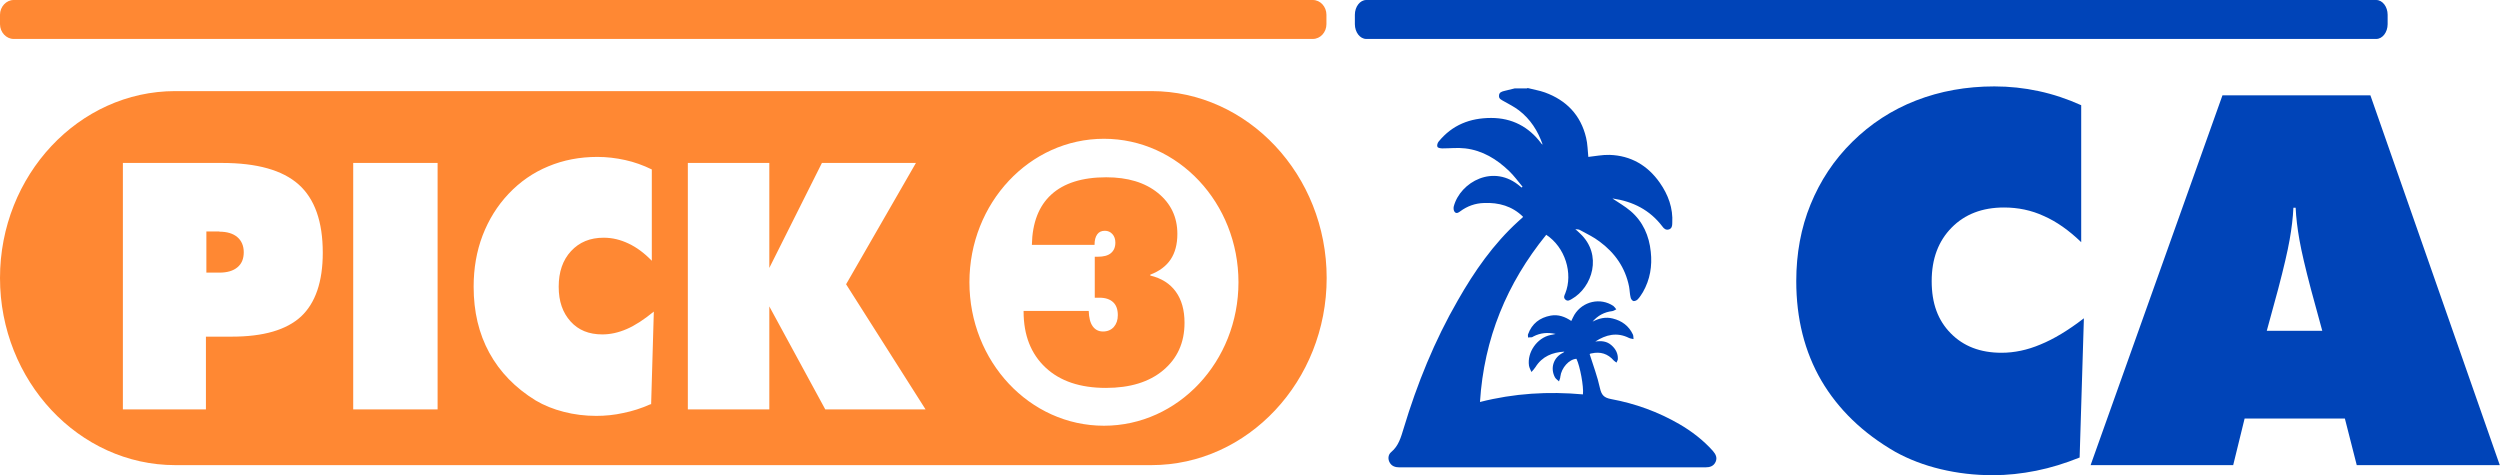
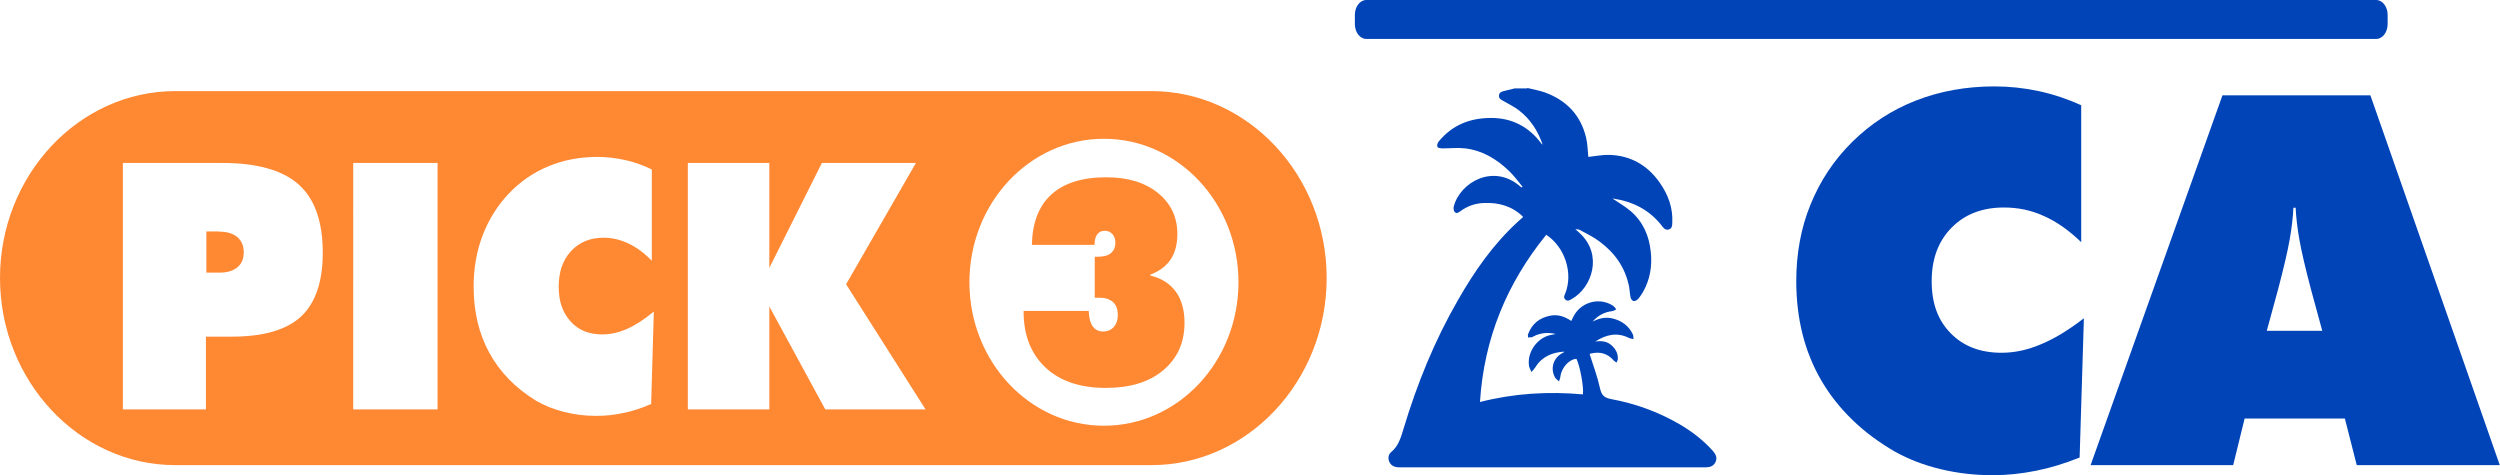
<svg xmlns="http://www.w3.org/2000/svg" id="Layer_2" data-name="Layer 2" viewBox="0 0 111.69 21.22">
  <defs>
    <style>
      .cls-1 {
        fill: #f83;
      }

      .cls-2 {
        fill: #0044b8;
      }
    </style>
  </defs>
  <g id="Layer_1-2" data-name="Layer 1">
    <g>
-       <path class="cls-1" d="M58.65,0H.61C.28,0,0,.3,0,.66v.42c0,.36,.28,.66,.61,.66H58.65c.34,0,.61-.3,.61-.66v-.42c0-.36-.27-.66-.61-.66" />
      <path class="cls-2" d="M106.17,0H61.04c-.28,0-.51,.3-.51,.66v.42c0,.36,.23,.66,.51,.66h45.12c.28,0,.51-.3,.51-.66v-.42c0-.36-.23-.66-.51-.66" />
      <g>
        <path class="cls-1" d="M9.8,10.34h-.58v1.84h.58c.35,0,.62-.08,.81-.24,.19-.16,.28-.38,.28-.67s-.1-.52-.29-.68c-.19-.16-.46-.24-.8-.24Z" />
        <g>
          <path class="cls-1" d="M51.44,4.07H7.83C3.52,4.07,0,7.83,0,12.42s3.52,8.36,7.83,8.36H51.44c4.31,0,7.83-3.76,7.83-8.36s-3.52-8.35-7.83-8.35ZM13.45,14.14c-.65,.6-1.68,.9-3.09,.9h-1.16v3.25h-3.71V7.28h4.43c1.56,0,2.7,.32,3.42,.96,.72,.64,1.08,1.66,1.08,3.05,0,1.3-.33,2.25-.97,2.85Zm6.1,4.15h-3.77V7.28h3.77v11.01Zm9.51-.23c-.4,.18-.81,.31-1.21,.39-.4,.09-.81,.13-1.21,.13-.5,0-.99-.06-1.45-.18-.47-.12-.89-.29-1.26-.51-.91-.56-1.6-1.27-2.07-2.13-.47-.86-.7-1.84-.7-2.95,0-.82,.13-1.58,.4-2.29,.27-.7,.65-1.32,1.16-1.86,.51-.54,1.1-.95,1.78-1.23,.67-.28,1.4-.42,2.19-.42,.42,0,.83,.05,1.24,.14,.41,.09,.8,.23,1.19,.42v4.08c-.34-.35-.68-.6-1.04-.77s-.72-.26-1.11-.26c-.61,0-1.09,.2-1.46,.6-.37,.4-.55,.93-.55,1.59s.18,1.16,.53,1.55c.35,.39,.82,.58,1.42,.58,.36,0,.72-.08,1.09-.24,.37-.16,.77-.42,1.21-.78l-.12,4.14Zm7.81,.23l-2.5-4.6v4.6h-3.64V7.28h3.64v4.69l2.35-4.69h4.2l-3.12,5.42,3.55,5.59h-4.49Zm12.45,.73c-3.32,0-6.01-2.87-6.01-6.41s2.69-6.41,6.01-6.41,6.01,2.87,6.01,6.41-2.69,6.41-6.01,6.41Z" />
          <path class="cls-1" d="M51.39,12.27c.4-.15,.71-.38,.91-.68,.2-.3,.3-.68,.3-1.14,0-.75-.29-1.36-.87-1.83-.58-.47-1.35-.7-2.31-.7-1.07,0-1.89,.26-2.45,.77-.56,.51-.85,1.26-.87,2.25h2.8c0-.21,.04-.36,.12-.47,.08-.11,.19-.16,.34-.16,.14,0,.25,.05,.34,.15,.09,.1,.13,.23,.13,.38,0,.21-.07,.36-.2,.47-.13,.11-.33,.16-.59,.16h-.13v1.83s.05,0,.08,0c.03,0,.08,0,.13,0,.27,0,.47,.07,.61,.2,.14,.13,.21,.32,.21,.58,0,.22-.06,.39-.18,.53-.12,.13-.28,.2-.48,.2s-.35-.08-.46-.23c-.11-.15-.17-.38-.18-.69h-2.91v.02c0,1.07,.33,1.9,.98,2.51,.65,.61,1.55,.91,2.7,.91,1.07,0,1.93-.26,2.56-.79,.63-.53,.95-1.23,.95-2.12,0-.57-.13-1.03-.39-1.39-.26-.36-.64-.6-1.14-.72Z" />
        </g>
      </g>
      <g>
        <path class="cls-2" d="M92.97,10.81c-.54-.52-1.09-.91-1.66-1.16-.56-.26-1.16-.38-1.78-.38-.97,0-1.75,.3-2.34,.9-.59,.6-.89,1.39-.89,2.39s.28,1.75,.85,2.33,1.32,.87,2.27,.87c.57,0,1.15-.12,1.74-.37,.59-.24,1.24-.63,1.94-1.17l-.19,6.22c-.65,.26-1.29,.46-1.94,.59-.65,.13-1.29,.2-1.94,.2-.81,0-1.58-.09-2.33-.27s-1.42-.44-2.02-.77c-1.46-.84-2.56-1.91-3.31-3.19-.75-1.29-1.12-2.77-1.12-4.44,0-1.23,.21-2.38,.64-3.43,.43-1.05,1.04-1.98,1.86-2.79,.82-.81,1.77-1.43,2.85-1.85,1.08-.42,2.25-.63,3.5-.63,.67,0,1.33,.07,1.98,.21s1.28,.35,1.9,.63v6.12Z" />
        <path class="cls-2" d="M93.4,20.78l5.89-16.52h6.61l5.78,16.52h-6.39l-.53-2.08h-4.48l-.51,2.08h-6.38Zm7.88-6h2.47l-.51-1.87c-.25-.95-.42-1.68-.51-2.19s-.15-.99-.17-1.44h-.1c-.02,.45-.08,.93-.17,1.44s-.26,1.24-.51,2.19l-.51,1.87Z" />
      </g>
      <path class="cls-2" d="M68.24,3.93c.26,.07,.53,.11,.78,.2,.96,.35,1.6,1.01,1.84,2.02,.07,.28,.07,.59,.1,.86,.3-.03,.63-.1,.95-.09,.95,.03,1.7,.47,2.24,1.24,.38,.54,.6,1.14,.56,1.81,0,.12-.02,.24-.15,.28-.13,.04-.22-.03-.29-.13-.56-.74-1.32-1.12-2.21-1.25-.02,0-.04,0-.02,0,.25,.17,.55,.34,.81,.56,.55,.47,.83,1.11,.9,1.82,.07,.63-.03,1.24-.35,1.8-.07,.11-.14,.23-.23,.32-.04,.05-.14,.09-.19,.08-.06-.01-.12-.1-.13-.16-.04-.16-.04-.33-.07-.49-.17-.85-.64-1.51-1.32-2.01-.26-.2-.56-.34-.85-.5-.06-.04-.14-.05-.23-.05,.07,.06,.14,.12,.21,.19,1.02,.95,.55,2.41-.37,2.93-.09,.05-.18,.12-.29,.02-.09-.09-.04-.18,0-.27,.36-.9-.01-2.07-.85-2.62-1.76,2.17-2.78,4.63-2.96,7.47,1.53-.39,3.06-.48,4.6-.34,.04-.35-.13-1.26-.29-1.59-.33,.02-.67,.4-.72,.8,0,.07-.04,.14-.06,.21-.06-.06-.14-.11-.18-.18-.22-.41-.07-.89,.36-1.1,.02-.01,.05-.03,.06-.05-.53,.03-.99,.21-1.29,.69-.05,.08-.12,.15-.18,.22-.04-.09-.09-.18-.11-.28-.09-.6,.36-1.24,.95-1.37,.07-.01,.14-.03,.24-.05-.36-.08-.68-.05-.99,.11-.03,.02-.06,.04-.09,.04-.05,0-.1,0-.15,.01,0-.05-.02-.11,0-.15,.17-.47,.52-.74,1.01-.83,.34-.06,.64,.05,.92,.24,.05-.1,.09-.2,.14-.28,.37-.6,1.16-.78,1.74-.39,.05,.04,.09,.1,.13,.15-.06,.03-.12,.07-.18,.08-.35,.04-.65,.2-.88,.47,.29-.15,.58-.22,.9-.14,.41,.1,.72,.33,.9,.71,.03,.06,.02,.14,.03,.21-.07-.02-.14-.02-.2-.05-.54-.27-1.03-.15-1.51,.16,.27-.04,.52-.02,.73,.17,.18,.16,.29,.36,.28,.61,0,.05-.04,.1-.06,.16-.04-.03-.09-.06-.12-.09-.27-.31-.6-.41-1-.32-.04,0-.08,.03-.08,.03,.16,.51,.35,1.01,.46,1.52,.07,.31,.18,.43,.5,.49,1.08,.2,2.1,.57,3.05,1.12,.55,.32,1.06,.71,1.49,1.19,.13,.15,.21,.3,.13,.49-.09,.2-.26,.25-.46,.25-3.49,0-6.97,0-10.46,0-1.07,0-2.14,0-3.21,0-.18,0-.34-.05-.43-.21-.09-.15-.08-.35,.06-.47,.34-.28,.44-.67,.56-1.06,.6-1.99,1.38-3.92,2.42-5.72,.74-1.3,1.59-2.52,2.7-3.53,.07-.06,.14-.13,.21-.19,0,0,0,0,0-.02-.48-.47-1.08-.64-1.74-.61-.39,.01-.75,.14-1.06,.37-.08,.06-.17,.12-.25,.03-.05-.06-.06-.17-.04-.25,.29-1.09,1.79-1.93,2.98-.88,.02,.01,.03,.02,.05,.04,.01-.01,.03-.02,.04-.04-.2-.24-.38-.49-.6-.7-.55-.53-1.19-.92-1.96-1.01-.34-.04-.68,0-1.02,0-.08,0-.2-.02-.22-.07-.03-.05,0-.17,.05-.23,.61-.75,1.41-1.06,2.35-1.06,.93,0,1.68,.39,2.24,1.14,.02,.02,.03,.04,.06,.05-.21-.61-.55-1.14-1.06-1.53-.21-.16-.45-.28-.68-.41-.1-.06-.22-.1-.21-.24,0-.16,.13-.19,.25-.22,.15-.04,.3-.07,.45-.11,.19,0,.38,0,.56,0Z" />
    </g>
  </g>
</svg>